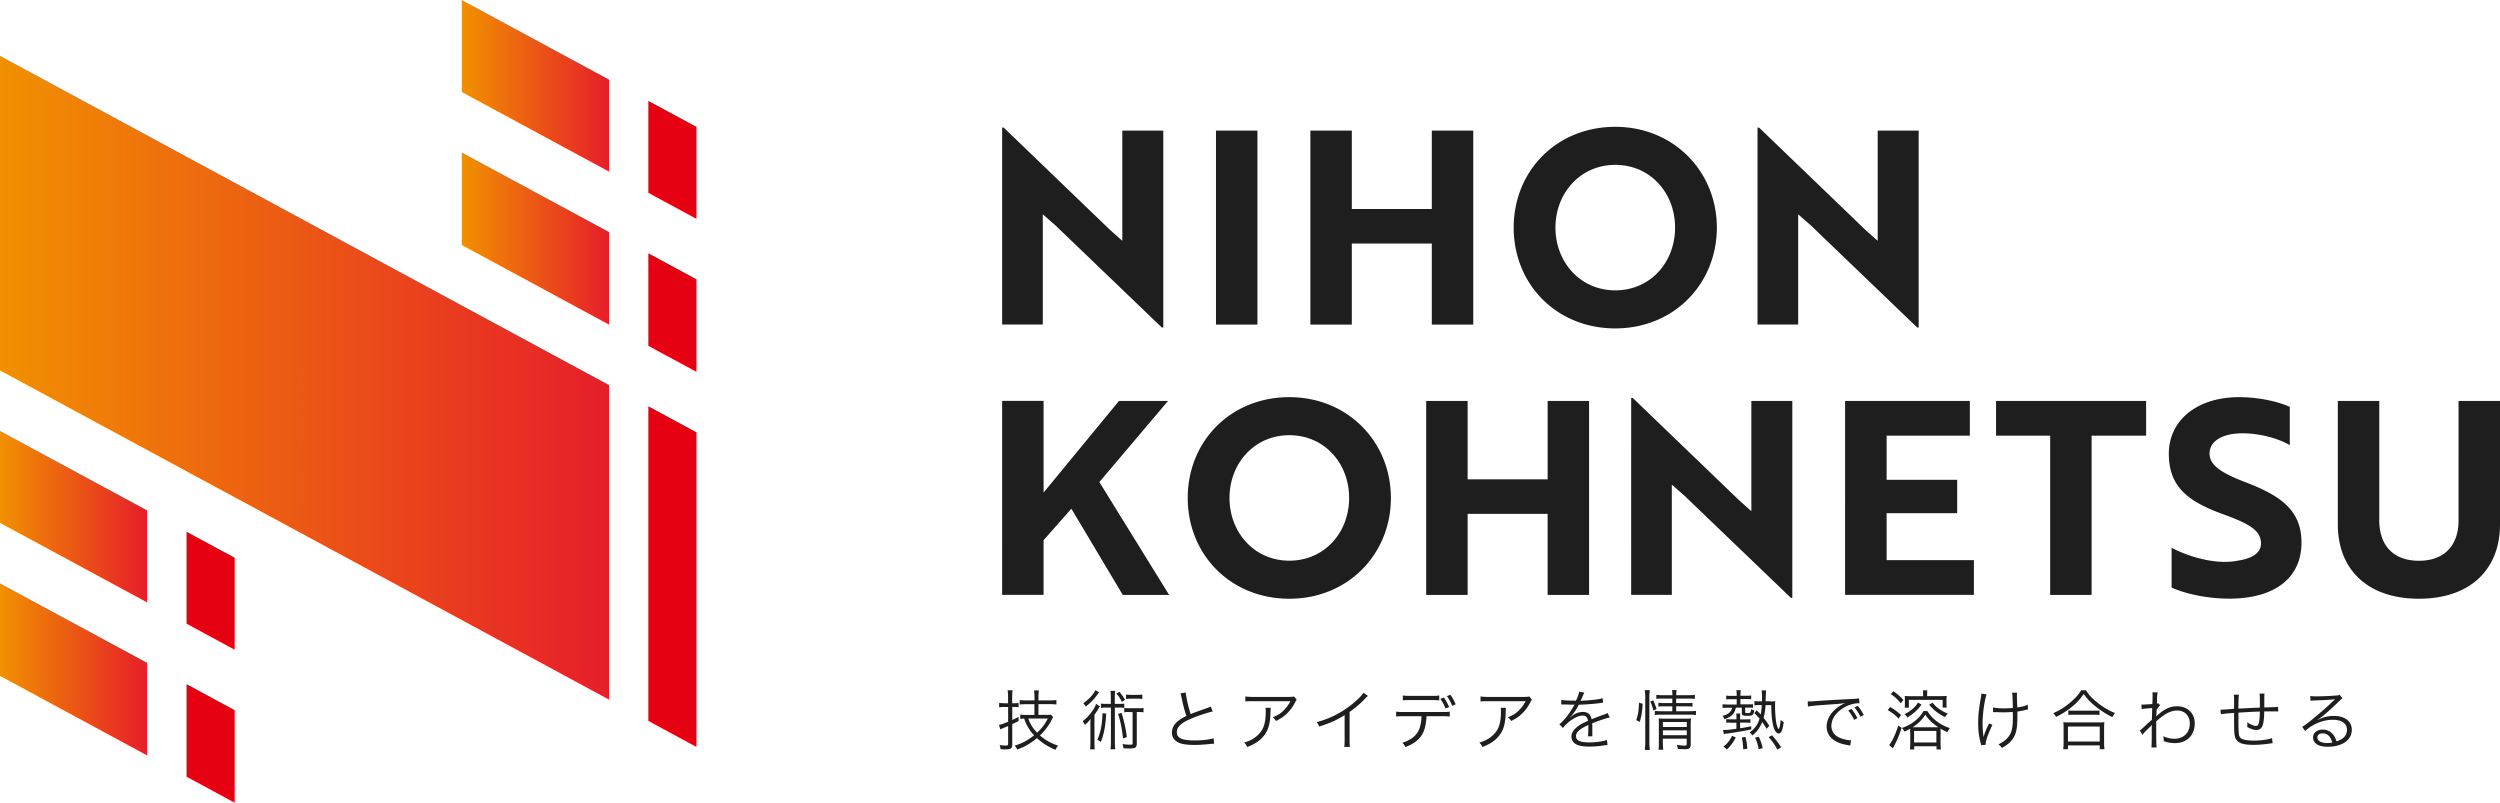
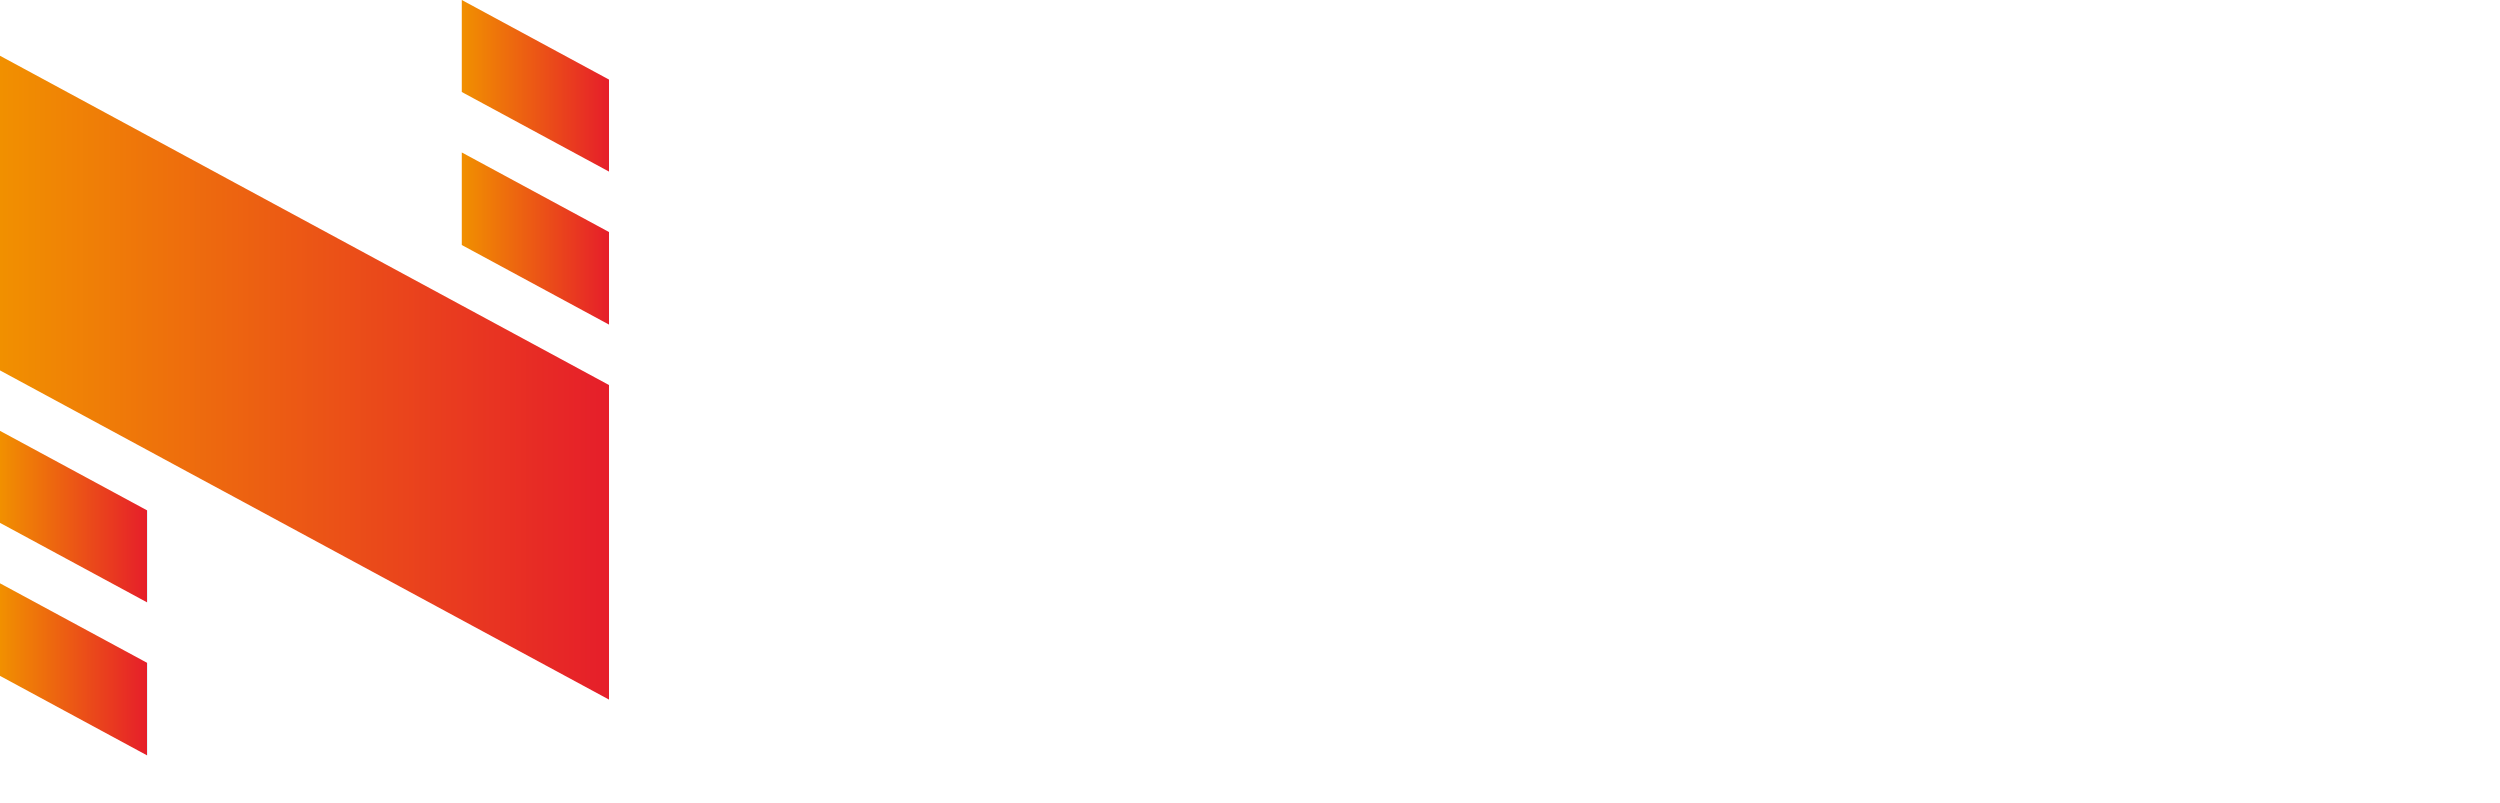
<svg xmlns="http://www.w3.org/2000/svg" xmlns:xlink="http://www.w3.org/1999/xlink" id="_レイヤー_2" viewBox="0 0 316 101.46">
  <defs>
    <linearGradient id="_新規グラデーションスウォッチ_1" x1="0" y1="47.74" x2="76.98" y2="47.74" gradientUnits="userSpaceOnUse">
      <stop offset="0" stop-color="#f19000" />
      <stop offset="1" stop-color="#e61e2a" />
      <stop offset="1" stop-color="#87d0f4" />
    </linearGradient>
    <linearGradient id="_新規グラデーションスウォッチ_1-2" x1="58.37" y1="30.15" y2="30.15" xlink:href="#_新規グラデーションスウォッチ_1" />
    <linearGradient id="_新規グラデーションスウォッチ_1-3" x1="58.37" y1="10.84" y2="10.84" xlink:href="#_新規グラデーションスウォッチ_1" />
    <linearGradient id="_新規グラデーションスウォッチ_1-4" y1="84.61" x2="18.61" y2="84.61" xlink:href="#_新規グラデーションスウォッチ_1" />
    <linearGradient id="_新規グラデーションスウォッチ_1-5" y1="65.3" x2="18.61" y2="65.3" xlink:href="#_新規グラデーションスウォッチ_1" />
    <style>.cls-7{fill:#e50012}</style>
  </defs>
  <g id="_フッター">
-     <path d="M146.86 41.4l-13.45-12.91-1.6-1.4v13.93h-5.14V16.13h.2l13.42 12.91 1.57 1.4V16.51h5.18V41.4h-.17zm6.84-.37V16.51h5.24v24.52h-5.24zm27.28 0V30.78h-10.11v10.25h-5.24V16.51h5.24v9.91h10.11v-9.91h5.24v24.52h-5.24zm23.19-25c7.39 0 12.84 5.65 12.84 12.74s-5.41 12.74-12.84 12.74-12.84-5.58-12.84-12.74 5.41-12.74 12.84-12.74zm0 20.67c4.43 0 7.56-3.54 7.56-7.93s-3.13-7.93-7.56-7.93-7.56 3.58-7.56 7.93 3.13 7.93 7.56 7.93zm38.17 4.7l-13.45-12.91-1.6-1.4v13.93h-5.14V16.13h.2l13.42 12.91 1.57 1.4V16.51h5.18V41.4h-.17zM131.91 62.26l9.53-11.58h6.2l-8.68 10.25 8.82 14.27h-5.86l-6.5-10.9-3.51 3.98v6.91h-5.24V50.67h5.24v11.58zm31.06-12.06c7.39 0 12.84 5.65 12.84 12.74s-5.41 12.74-12.84 12.74-12.84-5.58-12.84-12.74 5.41-12.74 12.84-12.74zm0 20.67c4.43 0 7.56-3.54 7.56-7.93s-3.13-7.93-7.56-7.93-7.56 3.58-7.56 7.93 3.13 7.93 7.56 7.93zm32.65 4.33V64.95h-10.11V75.2h-5.24V50.68h5.24v9.91h10.11v-9.91h5.24V75.2h-5.24zm30.75.37l-13.45-12.91-1.6-1.4v13.93h-5.14V50.3h.2l13.42 12.91 1.57 1.4V50.68h5.18v24.89h-.17zm6.85-.37V50.68h15.77v4.39h-10.52v5.58h8.92v4.22h-8.92v5.93h11.03v4.39h-16.28zm31.16-20.13V75.2h-5.24V55.07h-6.84v-4.39h18.97v4.39h-6.88zm10.11 19.21v-5.04c1.7.89 3.95 1.63 6.16 1.77.78.03 1.53 0 2.18-.14 1.87-.27 2.96-.99 2.96-2.18 0-1.63-1.46-2.49-4.84-3.71-4.29-1.57-6.81-3.37-6.81-7.63s3.61-7.15 8.89-7.15c2.45 0 4.87.54 6.4 1.23v4.84c-1.43-.85-3.75-1.5-5.99-1.5-2.52 0-4.15.99-4.15 2.55 0 1.43 1.33 2.42 4.67 3.68 4.29 1.67 6.95 3.47 6.95 7.59 0 4.43-3.34 7.08-9.13 7.08-2.79 0-5.52-.61-7.29-1.4zm41.51-8c0 5.72-3.78 9.4-10.25 9.4S295.5 72 295.5 66.28v-15.6h5.24v15.09c0 3.2 1.81 5.11 5.01 5.11s5.01-1.91 5.01-5.11V50.68H316v15.6zM126.97 89.36c-.22 0-.38 0-.68.05v-.57c.21.03.4.05.68.05h.45v-.8c0-.31-.02-.57-.06-.84h.64c-.04.24-.06.52-.06.83v.81h.19c.23 0 .42 0 .62-.04v.54c-.22-.03-.39-.03-.63-.03h-.17v1.65c.29-.13.42-.2.8-.39v.52q-.5.25-.8.39v2.6c0 .47-.17.59-.86.59-.2 0-.42 0-.62-.03-.02-.2-.04-.32-.12-.52.27.04.55.07.76.07.26 0 .32-.05.32-.24v-2.23c-.22.1-.42.17-.66.27-.12.06-.21.09-.33.16l-.17-.57c.32-.06.47-.12 1.16-.4v-1.87h-.45zm3.79-.35h-.99c-.41 0-.68.02-.88.04v-.56c.19.03.46.04.87.04h1v-.42c0-.32-.02-.57-.06-.84h.62c-.04.25-.06.51-.06.84v.42h1.41c.35 0 .63-.02.86-.05v.57c-.21-.03-.53-.05-.86-.05h-1.41v1.36h1.01c.27 0 .45 0 .57-.03l.28.32c-.07.12-.12.2-.26.47-.32.62-.82 1.28-1.41 1.84.72.62 1.35.96 2.29 1.29-.14.18-.24.33-.32.53-.96-.41-1.65-.84-2.35-1.48-.83.69-1.6 1.13-2.5 1.44-.07-.18-.16-.32-.31-.5.89-.25 1.66-.66 2.45-1.3-.37-.39-.62-.75-.87-1.21-.18-.32-.24-.47-.38-.9-.2 0-.3.02-.5.04v-.55c.21.03.46.05.74.05h1.05v-1.36zm-.78 1.81c.22.67.55 1.2 1.11 1.79.64-.6 1.02-1.11 1.35-1.79h-2.46zm7.84 1.02c0-.33 0-.58.03-.97-.22.3-.42.5-.72.76-.08-.18-.15-.3-.29-.47.52-.38.91-.81 1.34-1.45.16-.24.29-.52.37-.74l.48.31c-.08.13-.18.28-.27.45-.09.15-.3.46-.42.62v3.4c0 .47 0 .72.05.97h-.61c.04-.27.05-.5.05-.98v-1.9zm1.12-4.33q-.11.12-.36.46c-.35.47-.83.94-1.34 1.34-.09-.17-.18-.29-.32-.41.72-.51 1.3-1.14 1.53-1.66l.49.27zm.89 2.69c-.1 1.62-.3 2.64-.68 3.58-.15-.11-.27-.18-.45-.27.42-.93.62-1.95.65-3.36l.48.05zm1.56-1.23c.34 0 .51 0 .72-.04v.55c-.2-.03-.35-.04-.65-.04h-.54v4.34c0 .4.02.64.05.93h-.6c.03-.3.05-.56.05-.93v-4.34h-.61c-.3 0-.45 0-.65.04v-.55c.2.03.37.04.72.04h.53v-.86c0-.32-.02-.52-.05-.78h.6c-.03.25-.05.45-.05.78v.86h.47zm.11-1.52c.3.37.46.59.7 1.01l-.39.26c-.23-.46-.37-.67-.69-1.06l.38-.22zm.27 2.66c.33 1.11.51 1.88.67 3.06l-.49.17c-.14-1.28-.3-2.07-.62-3.1l.44-.13zm.97-.11c-.3 0-.44 0-.63.04v-.56c.18.03.32.04.63.04h1.13c.32 0 .47 0 .67-.04v.56c-.2-.03-.36-.04-.67-.04h-.18v3.95c0 .31-.07.5-.23.57-.13.06-.39.09-.7.09-.21 0-.57-.02-.76-.03-.02-.22-.05-.37-.11-.54.35.07.66.09 1 .09.22 0 .27-.03.27-.18v-3.94h-.42zm1.66-1.65c-.17-.02-.37-.04-.62-.04h-.83c-.23 0-.43.02-.62.04v-.56c.16.02.37.04.62.04h.82c.25 0 .47-.02.62-.04v.56zm5.48-.84c.03.56.34 1.92.62 2.75.49-.2.72-.29 2.01-.74.29-.11.37-.13.53-.22l.25.63c-.58.12-1.77.51-2.5.81-1.42.57-2.04 1.11-2.04 1.8 0 .76.64 1.05 2.27 1.05.96 0 1.89-.11 2.38-.28l.07.69q-.16 0-.62.05c-.86.08-1.26.11-1.84.11-.82 0-1.45-.07-1.85-.22-.68-.25-1.03-.71-1.03-1.36 0-.53.25-1.01.74-1.41.32-.26.57-.42 1.09-.67-.23-.68-.39-1.26-.61-2.33-.07-.35-.09-.39-.14-.52l.66-.12zm10.74 1.96q-.02.15-.03.58c-.03 1.39-.26 2.21-.82 2.93-.51.64-1.12 1.06-2.13 1.44-.12-.27-.18-.35-.38-.56.67-.2 1.09-.41 1.52-.76.88-.71 1.21-1.55 1.21-3.18 0-.23 0-.29-.03-.45h.67zm3.29-1.04c-.08.11-.1.13-.2.33-.57 1.11-1.35 1.87-2.43 2.37-.12-.21-.19-.28-.41-.47.58-.22.92-.42 1.31-.79.38-.36.69-.77.93-1.24h-4.72c-.46 0-.67 0-.98.04v-.64c.28.04.52.06.99.06h4.46q.56 0 .71-.06l.33.4zm9-.46c-.15.11-.16.12-.37.35-.52.55-1.23 1.16-1.95 1.67v3.54c0 .47 0 .66.04.88h-.72c.04-.22.05-.41.05-.86v-3.16c-1.08.67-1.69.94-3.21 1.45-.12-.27-.16-.35-.32-.56 1.56-.41 3-1.12 4.32-2.15.77-.6 1.36-1.18 1.59-1.57l.57.41zm7.4 2.57c0 .25-.04.56-.09.88-.14.98-.49 1.66-1.12 2.19-.37.32-.78.55-1.46.82-.12-.25-.18-.34-.39-.54 1.09-.35 1.76-.88 2.1-1.64.19-.42.32-1.07.33-1.72h-2.25c-.43 0-.67 0-.96.04v-.62c.29.04.49.05.96.05h4.86c.47 0 .67 0 .96-.05v.62c-.28-.03-.52-.04-.96-.04h-2zm-3-2.64c.27.05.44.06.96.06h2.69c.49 0 .65 0 .96-.06v.63c-.25-.03-.47-.04-.95-.04h-2.7c-.48 0-.7 0-.95.04v-.63zm5.19.26c.27.38.41.63.67 1.21l-.46.18c-.2-.5-.36-.81-.65-1.21l.44-.17zm.83-.34c.27.37.42.65.67 1.2l-.45.19c-.2-.51-.37-.81-.66-1.22l.44-.17zm7.02 1.65q-.02.15-.03.58c-.03 1.39-.26 2.21-.82 2.93-.51.64-1.12 1.06-2.13 1.44-.12-.27-.18-.35-.38-.56.67-.2 1.09-.41 1.52-.76.88-.71 1.21-1.55 1.21-3.18 0-.23 0-.29-.03-.45h.67zm3.29-1.04c-.08.11-.1.13-.2.33-.57 1.11-1.35 1.87-2.43 2.37-.12-.21-.19-.28-.41-.47.58-.22.92-.42 1.31-.79.38-.36.69-.77.93-1.24h-4.72c-.46 0-.67 0-.98.04v-.64c.28.04.52.06.99.06h4.46q.56 0 .71-.06l.33.4zm5.56.14c.27-.58.37-.87.4-1.14l.67.12q-.07.11-.22.45c-.11.27-.22.49-.26.57h.17c1.33-.07 2.16-.17 2.62-.32l.05.57c-.13 0-.18.02-.33.04-.86.12-1.74.18-2.74.22-.25.49-.46.82-.75 1.18-.08.1-.25.29-.28.32-.06.04-.1.07-.11.08s0 .02.02.03l.38-.29c.38-.27.82-.41 1.26-.41.62 0 .99.31 1.1.92.61-.24 1.08-.42 1.45-.55.41-.14.43-.15.57-.24l.27.58c-.43.07-1.18.32-2.22.73.02.22.02.3.02.51v.83c0 .12 0 .18.02.3h-.57c.02-.17.05-.68.05-1.19v-.25c-1.13.53-1.56.92-1.56 1.42 0 .55.52.79 1.69.79.82 0 1.75-.13 2.22-.32l.07.64c-.12 0-.17.02-.33.04-.66.11-1.38.17-2.02.17-1.49 0-2.21-.42-2.21-1.28 0-.46.28-.89.85-1.31.28-.21.68-.42 1.24-.67-.07-.46-.27-.66-.66-.66-.52 0-1.18.31-1.85.88-.32.27-.51.47-.64.69l-.47-.47c.57-.44 1.26-1.31 1.86-2.38l.07-.12s-.12.02-.16.02c-.13 0-.91-.02-1.22-.03h-.31v-.57c.31.06.94.09 1.79.09h.13zm7.62 2.46c.25-.78.3-1.07.35-2.2l.46.12c-.06 1.06-.12 1.44-.36 2.29l-.45-.21zm1.08 3.76c.04-.27.06-.62.06-.96v-5.76c0-.32-.02-.56-.06-.84h.64c-.04.27-.06.52-.06.84v5.77c0 .36.02.67.06.95h-.64zm1.08-4.98c-.1-.46-.2-.74-.38-1.13l.37-.16c.16.34.27.63.42 1.1l-.41.19zm1.16-1.51c-.37 0-.57 0-.78.04v-.52c.22.04.4.05.79.05h1.24c0-.32 0-.43-.05-.65h.59c-.04.22-.05.32-.05.65h1.54c.42 0 .59 0 .81-.05v.52c-.22-.03-.43-.04-.81-.04h-1.55v.57h1.3c.36 0 .55 0 .76-.04v.49c-.22-.03-.43-.04-.77-.04h-1.29v.62h1.68c.37 0 .62-.02.82-.05v.53c-.27-.03-.52-.05-.82-.05h-3.53c-.39 0-.63.02-.85.05v-.53c.21.03.44.05.85.05h1.36v-.62h-1c-.33 0-.52 0-.76.04v-.49c.22.03.42.04.77.04h.99v-.57h-1.25zm.05 5.57c0 .43.02.69.05.9h-.6c.03-.22.04-.45.04-.9v-2.34c0-.38 0-.5-.02-.72.21.03.46.03.77.03h2.55c.39 0 .6 0 .76-.04-.02.2-.03.46-.03.89v2.36c0 .52-.16.65-.78.65-.22 0-.49-.02-.85-.04-.02-.22-.06-.34-.13-.52.38.07.7.1.93.1.27 0 .32-.03.32-.22v-.65h-3.02v.52zm3.02-1.98v-.63h-3.02v.63h3.02zm0 1.04v-.62h-3.02v.62h3.02zm6.31-5.16c0-.2-.02-.38-.05-.53h.57c-.03.17-.05.33-.05.53v.17h.74c.27 0 .44 0 .62-.04v.49c-.17-.03-.37-.03-.59-.03h-.77v.67h.97c.26 0 .45 0 .62-.02v.46c-.18-.02-.3-.03-.62-.03h-.37v.57c0 .1.04.12.27.12.37 0 .42-.03.47-.37l.02-.12c.15.08.23.12.39.15-.1.62-.2.69-.9.69-.52 0-.67-.07-.67-.32v-.71h-.76c-.07.32-.11.42-.22.61-.24.38-.52.58-1.21.86-.08-.2-.12-.27-.27-.43.53-.13.8-.29 1.03-.58.1-.12.14-.22.19-.45h-.58c-.22 0-.43 0-.62.03v-.47c.17.02.35.03.63.03h1.16v-.67h-.76c-.23 0-.39 0-.57.03v-.49c.22.03.37.04.58.04h.75v-.17zm-.8 3.57c-.22 0-.37 0-.52.03v-.48c.14.03.29.03.52.03h.77v-.17c0-.23 0-.39-.03-.56h.52c-.02.17-.03.28-.03.57v.17h.8c.22 0 .37 0 .51-.03v.47c-.14-.02-.3-.03-.51-.03h-.8v.71c.57-.08.79-.12 1.41-.25v.4c-.74.17-2.12.39-3.02.52a3.4 3.4 0 00-.44.07l-.11-.52h.17c.31 0 .69-.04 1.52-.15v-.77h-.77zm-.88 3.04c.57-.47.82-.8 1.1-1.38l.46.22c-.34.66-.59.99-1.11 1.51l-.44-.35zm2.5.32c-.02-.61-.07-1.01-.18-1.48l.47-.07c.12.46.19.87.23 1.49l-.52.07zm3.41-6.03c.25 0 .45-.02.65-.04-.03.14-.03.37-.03.67 0 .71.07 1.59.15 2.05.08.43.17.67.31.82.11-.13.19-.54.25-1.17.14.13.25.2.39.26-.14 1.04-.33 1.45-.64 1.45-.23 0-.47-.27-.61-.69-.22-.68-.32-1.55-.33-2.89h-.72c-.05.71-.12 1.13-.25 1.61.32.39.43.55.72 1l-.34.38c-.27-.43-.37-.6-.56-.86-.29.72-.62 1.19-1.23 1.7-.1-.15-.19-.25-.36-.38.66-.48 1.01-.96 1.26-1.74a8.02 8.02 0 00-.67-.71l.31-.35c.26.27.32.32.5.53.07-.35.1-.61.14-1.19h-.36c-.2 0-.4.02-.57.04v-.55c.19.03.34.04.57.04h.37c.02-.23.02-.37.02-.57 0-.37-.02-.6-.06-.81h.58q-.03.21-.07 1.37h.57zm-1.45 6.02c-.15-.7-.25-1.02-.46-1.45l.47-.12c.22.47.34.79.5 1.45l-.51.13zm2.37.07c-.36-.65-.58-.97-1.11-1.59l.42-.23c.59.67.78.92 1.16 1.51l-.47.31zm3.84-6.1h.3c.12 0 .22 0 .47-.03.99-.07 3.65-.23 4.72-.27.47-.02.86-.06.99-.09l.05.62c-.33 0-.62.03-.93.12-.56.14-1.14.44-1.6.83-.67.56-1.02 1.23-1.02 1.92s.42 1.26 1.16 1.54c.41.15.93.27 1.25.27h.08l-.11.67c-.09-.02-.12-.03-.26-.05-.82-.14-1.32-.32-1.8-.64-.59-.4-.92-1.01-.92-1.7 0-.96.57-1.88 1.55-2.55.26-.17.47-.29.79-.44-.49.08-.91.12-1.83.18-1.72.12-2.46.18-2.87.27l-.04-.66zm5.51.95c.32.38.48.63.76 1.16l-.42.22a5.05 5.05 0 00-.75-1.18l.41-.2zm.8-.39c.32.38.48.63.76 1.16l-.42.22a5.43 5.43 0 00-.76-1.18l.41-.2zm4.1.14c.55.33.89.58 1.38 1.01l-.32.46c-.44-.46-.76-.71-1.37-1.08l.32-.39zm1.44 2.65c-.33 1.02-.57 1.58-1.02 2.42-.02.06-.05.1-.08.17l-.47-.43c.41-.49.78-1.29 1.15-2.45l.43.29zm-1.03-4.65c.53.39.86.68 1.26 1.11l-.33.43c-.39-.49-.72-.8-1.26-1.17l.34-.37zm2.12 5.25v-.5c-.27.16-.4.22-.72.37-.09-.19-.18-.3-.34-.46.59-.2 1.05-.43 1.49-.76.55-.4.95-.84 1.25-1.38h.49c.32.52.71.94 1.27 1.36.47.34.96.58 1.57.8-.12.15-.2.27-.31.51-.37-.17-.57-.27-.86-.45v1.87c0 .31.02.52.04.76h-.55v-.4h-2.82v.4h-.54c.02-.21.04-.47.04-.76v-1.36zm1.43-3.54c-.55.73-.99 1.12-1.8 1.63-.07-.17-.17-.29-.36-.42.5-.26.75-.42 1.09-.72.27-.25.4-.4.63-.76l.44.27zm.2-1.19c0-.25 0-.42-.03-.62h.57c-.02.18-.03.36-.03.62v.11h1.55c.45 0 .72 0 .93-.03-.02.17-.03.32-.03.57v.36c0 .26 0 .43.03.55h-.52v-.98h-4.27v.99h-.52c.02-.15.02-.32.02-.48v-.47c0-.27 0-.37-.02-.53.17.02.48.03.82.03h1.5v-.11zm1.61 4.05h.32c-.74-.5-1.27-1.01-1.65-1.59-.39.63-.91 1.14-1.61 1.59h2.94zm-2.75 1.92h2.82v-1.46h-2.82v1.46zm2.32-5.05c.31.37.47.54.81.78.37.27.62.41 1.14.62-.15.13-.22.22-.36.44-.91-.47-1.37-.83-2-1.56l.42-.27zm6.85-1.05c-.27.79-.51 2.49-.51 3.63 0 .46.03 1.07.07 1.36.03.18.05.36.05.45.17-.59.22-.74.7-1.76l.42.2c-.24.49-.45 1.01-.62 1.45-.17.49-.23.77-.23 1.06l-.57.05c-.02-.11-.02-.13-.07-.29a9.37 9.37 0 01-.31-2.46c0-.98.07-1.66.33-3.2.06-.34.07-.42.07-.57l.66.1zm.85 1.68c.32.07.8.11 1.41.11.33 0 .64-.02 1.06-.05-.04-1.45-.06-1.69-.1-1.94h.64c-.02.12-.03.17-.03.27v.25q0 .19.05 1.35c.63-.09 1.01-.2 1.32-.35l.04.6c-.17.03-.19.03-.44.1-.32.07-.57.12-.91.17v.6c0 1.58-.15 2.26-.64 2.93-.31.41-.67.7-1.31 1.07-.17-.22-.23-.28-.45-.45.58-.28.97-.57 1.27-.96.42-.54.56-1.15.56-2.48 0-.23 0-.42-.02-.66-.37.03-.85.05-1.21.05-.23 0-.71-.02-1.01-.03h-.27v-.58zm11.73-2.16c.35.57.73.98 1.37 1.5.71.58 1.49 1.05 2.28 1.36-.15.17-.23.32-.33.52-.83-.41-1.67-.96-2.34-1.53-.52-.44-.91-.86-1.28-1.4-.56.78-1.01 1.26-1.75 1.82-.57.43-1.09.76-1.76 1.08-.09-.19-.16-.28-.35-.47.86-.38 1.57-.84 2.26-1.45.59-.51.91-.88 1.28-1.45h.62zm-2.9 7.43c.03-.26.05-.5.05-.81v-1.84c0-.31 0-.53-.04-.77.17.03.35.03.65.03h3.9c.3 0 .47 0 .65-.03-.03.22-.04.44-.04.77v1.84c0 .32.02.57.05.81h-.6v-.48h-4.02v.48h-.6zm.6-.97h4.02v-1.9h-4.02v1.9zm.05-3.93c.15.02.35.03.66.03h2.58c.32 0 .52 0 .7-.03v.57c-.18-.02-.38-.03-.7-.03h-2.59c-.26 0-.47 0-.65.03v-.57zm9.03 2.53c.16-.11.32-.24.72-.62q.28-.27.57-.52t.24-.22c.02-.69.02-.77.04-1.47q-.12 0-.42.03c-.54.04-.71.06-.91.1l-.04-.57h.23c.12 0 .47-.02 1.16-.07.02-.52.03-.83.03-1.16 0-.12 0-.18-.02-.32h.66c-.05.24-.06.37-.08.96q0 .28-.02.47c.11-.02.12-.02.19-.05l.22.27q-.12.1-.44.54c-.02.54-.04.82-.04.84h.02l.02-.03c.08-.09.23-.22.48-.42.72-.57 1.36-.82 2.1-.82 1.32 0 2.24.89 2.24 2.16 0 1.5-1 2.5-2.51 2.5-.47 0-.9-.07-1.41-.25v-.14c0-.15-.02-.25-.07-.48.47.21.97.32 1.47.32.71 0 1.36-.36 1.66-.94.16-.31.23-.62.23-1 0-.97-.64-1.63-1.59-1.63-.81 0-1.56.39-2.65 1.37 0 2.5 0 2.92.05 3.3h-.66q.04-.26.04-1.57c0-1.01 0-1.08.02-1.28h-.02c-.06.1-.13.17-.43.46-.32.29-.65.65-.75.79l-.33-.57zm12.53-4.5q-.05.27-.07 1.74c1.35-.07 1.68-.09 2.72-.13v-.51c0-.76 0-1.01-.05-1.26h.64c-.03.17-.03.37-.03.64v1.11c.81-.02 1.46-.04 1.74-.07l.02.59c-.22-.02-.27-.02-.62-.02h-1.15c0 .71-.07 1.29-.15 1.62-.13.49-.41.73-.84.73-.32 0-.66-.11-1.16-.38 0-.12.02-.17.02-.25 0-.09 0-.17-.02-.34.46.3.85.46 1.09.46s.33-.13.41-.54c.07-.37.08-.64.1-1.28-1.01.03-1.6.07-2.71.14v.75c0 1.28.03 1.85.08 2.1.07.28.23.44.56.54.26.09.76.14 1.3.14.91 0 1.78-.12 2.31-.31l.07.64c-.12 0-.13.02-.33.04-.77.12-1.46.17-2.1.17-1.48 0-2.11-.28-2.33-1.03-.08-.3-.11-.78-.11-1.97v-1.04c-.82.06-1.29.11-1.67.17l-.05-.58h.18c.15 0 .67-.03 1.54-.11v-.54c0-.77 0-1.01-.04-1.24h.67zm9.02.14c.23.04.38.05.78.05.69 0 1.8-.05 2.54-.11.22-.02.29-.03.4-.09l.35.46c-.12.06-.16.09-.42.35-1.15 1.12-2.15 1.99-2.74 2.36l.02.02c.63-.34 1.31-.52 2.04-.52 1.39 0 2.28.68 2.28 1.75 0 1.3-1.21 2.15-3.05 2.15-1.17 0-1.85-.43-1.85-1.2 0-.56.52-.97 1.21-.97.56 0 1.04.24 1.37.68.17.23.27.43.38.8.87-.24 1.33-.75 1.33-1.45 0-.8-.67-1.27-1.79-1.27-1.22 0-2.54.53-3.5 1.42l-.37-.53c.3-.17.6-.39 1.16-.85.89-.71 2.2-1.86 2.78-2.43l.12-.12.03-.03.03-.03-.02-.02h-.07c-.27.05-1.26.11-2.53.15-.18 0-.27.02-.45.04l-.03-.62zm1.57 4.73c-.42 0-.67.2-.67.52 0 .22.11.37.33.51.22.12.57.19.93.19.21 0 .31 0 .61-.06-.18-.76-.6-1.16-1.2-1.16z" fill="#1e1e1e" />
    <path fill="url(#_新規グラデーションスウォッチ_1)" d="M58.37 38.61L29.66 23.09l-6.08-3.29-4.97-2.69L0 7.05v39.77l18.61 10.06 4.97 2.69 6.08 3.28 28.71 15.52 18.61 10.06V48.67L58.37 38.61z" />
-     <path class="cls-7" d="M88.03 27.66V16.03l-6.08-3.28v11.62l6.08 3.29zm-6.08 16.05L88.03 47V35.3l-6.08-3.29v11.7z" />
    <path fill="url(#_新規グラデーションスウォッチ_1-2)" d="M58.37 30.97l18.61 10.06v-11.7L58.37 19.27v11.7z" />
    <path fill="url(#_新規グラデーションスウォッチ_1-3)" d="M76.98 21.69V10.06L58.37 0v11.63l18.61 10.06z" />
-     <path class="cls-7" d="M81.95 91.12l6.08 3.29V54.64l-6.08-3.29v39.77zM23.58 67.21v11.62l6.08 3.29V70.49l-6.08-3.28zm0 19.26v11.7l6.08 3.29v-11.7l-6.08-3.29z" />
    <path fill="url(#_新規グラデーションスウォッチ_1-4)" d="M0 73.73v11.7l18.61 10.06v-11.7L0 73.73z" />
    <path fill="url(#_新規グラデーションスウォッチ_1-5)" d="M18.61 64.52L0 54.46v11.63l18.61 10.06V64.52z" />
  </g>
</svg>